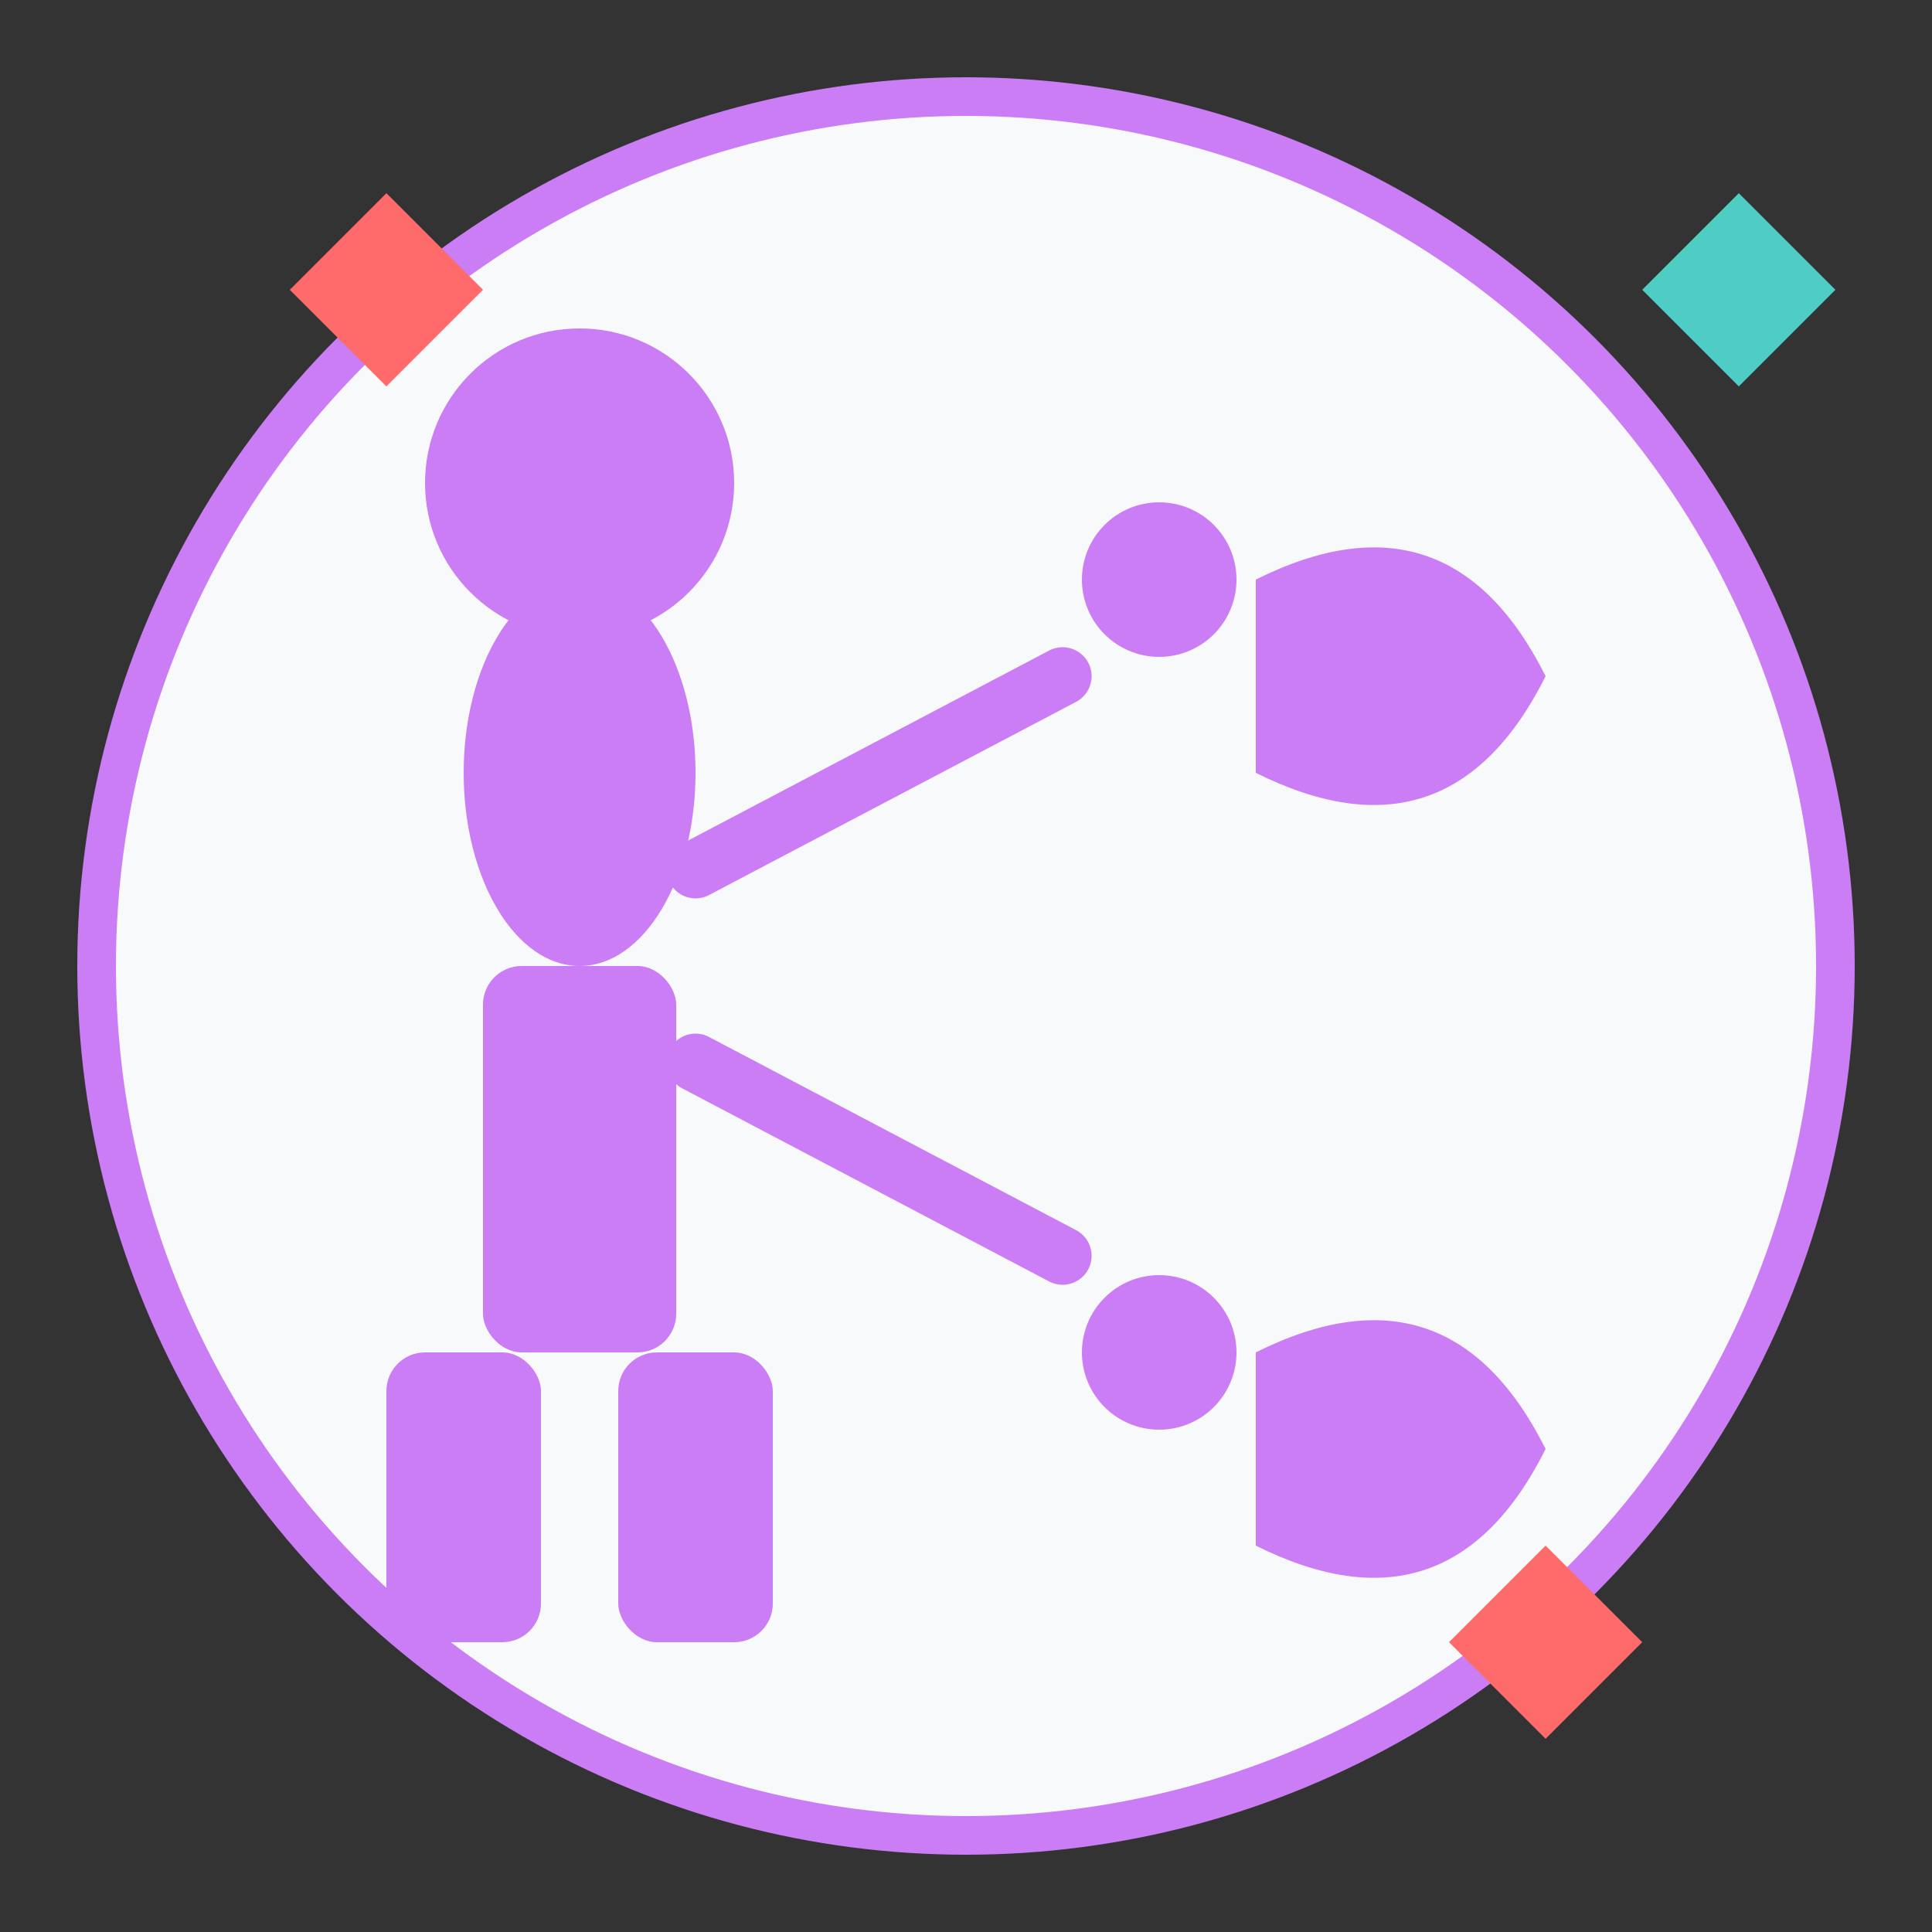
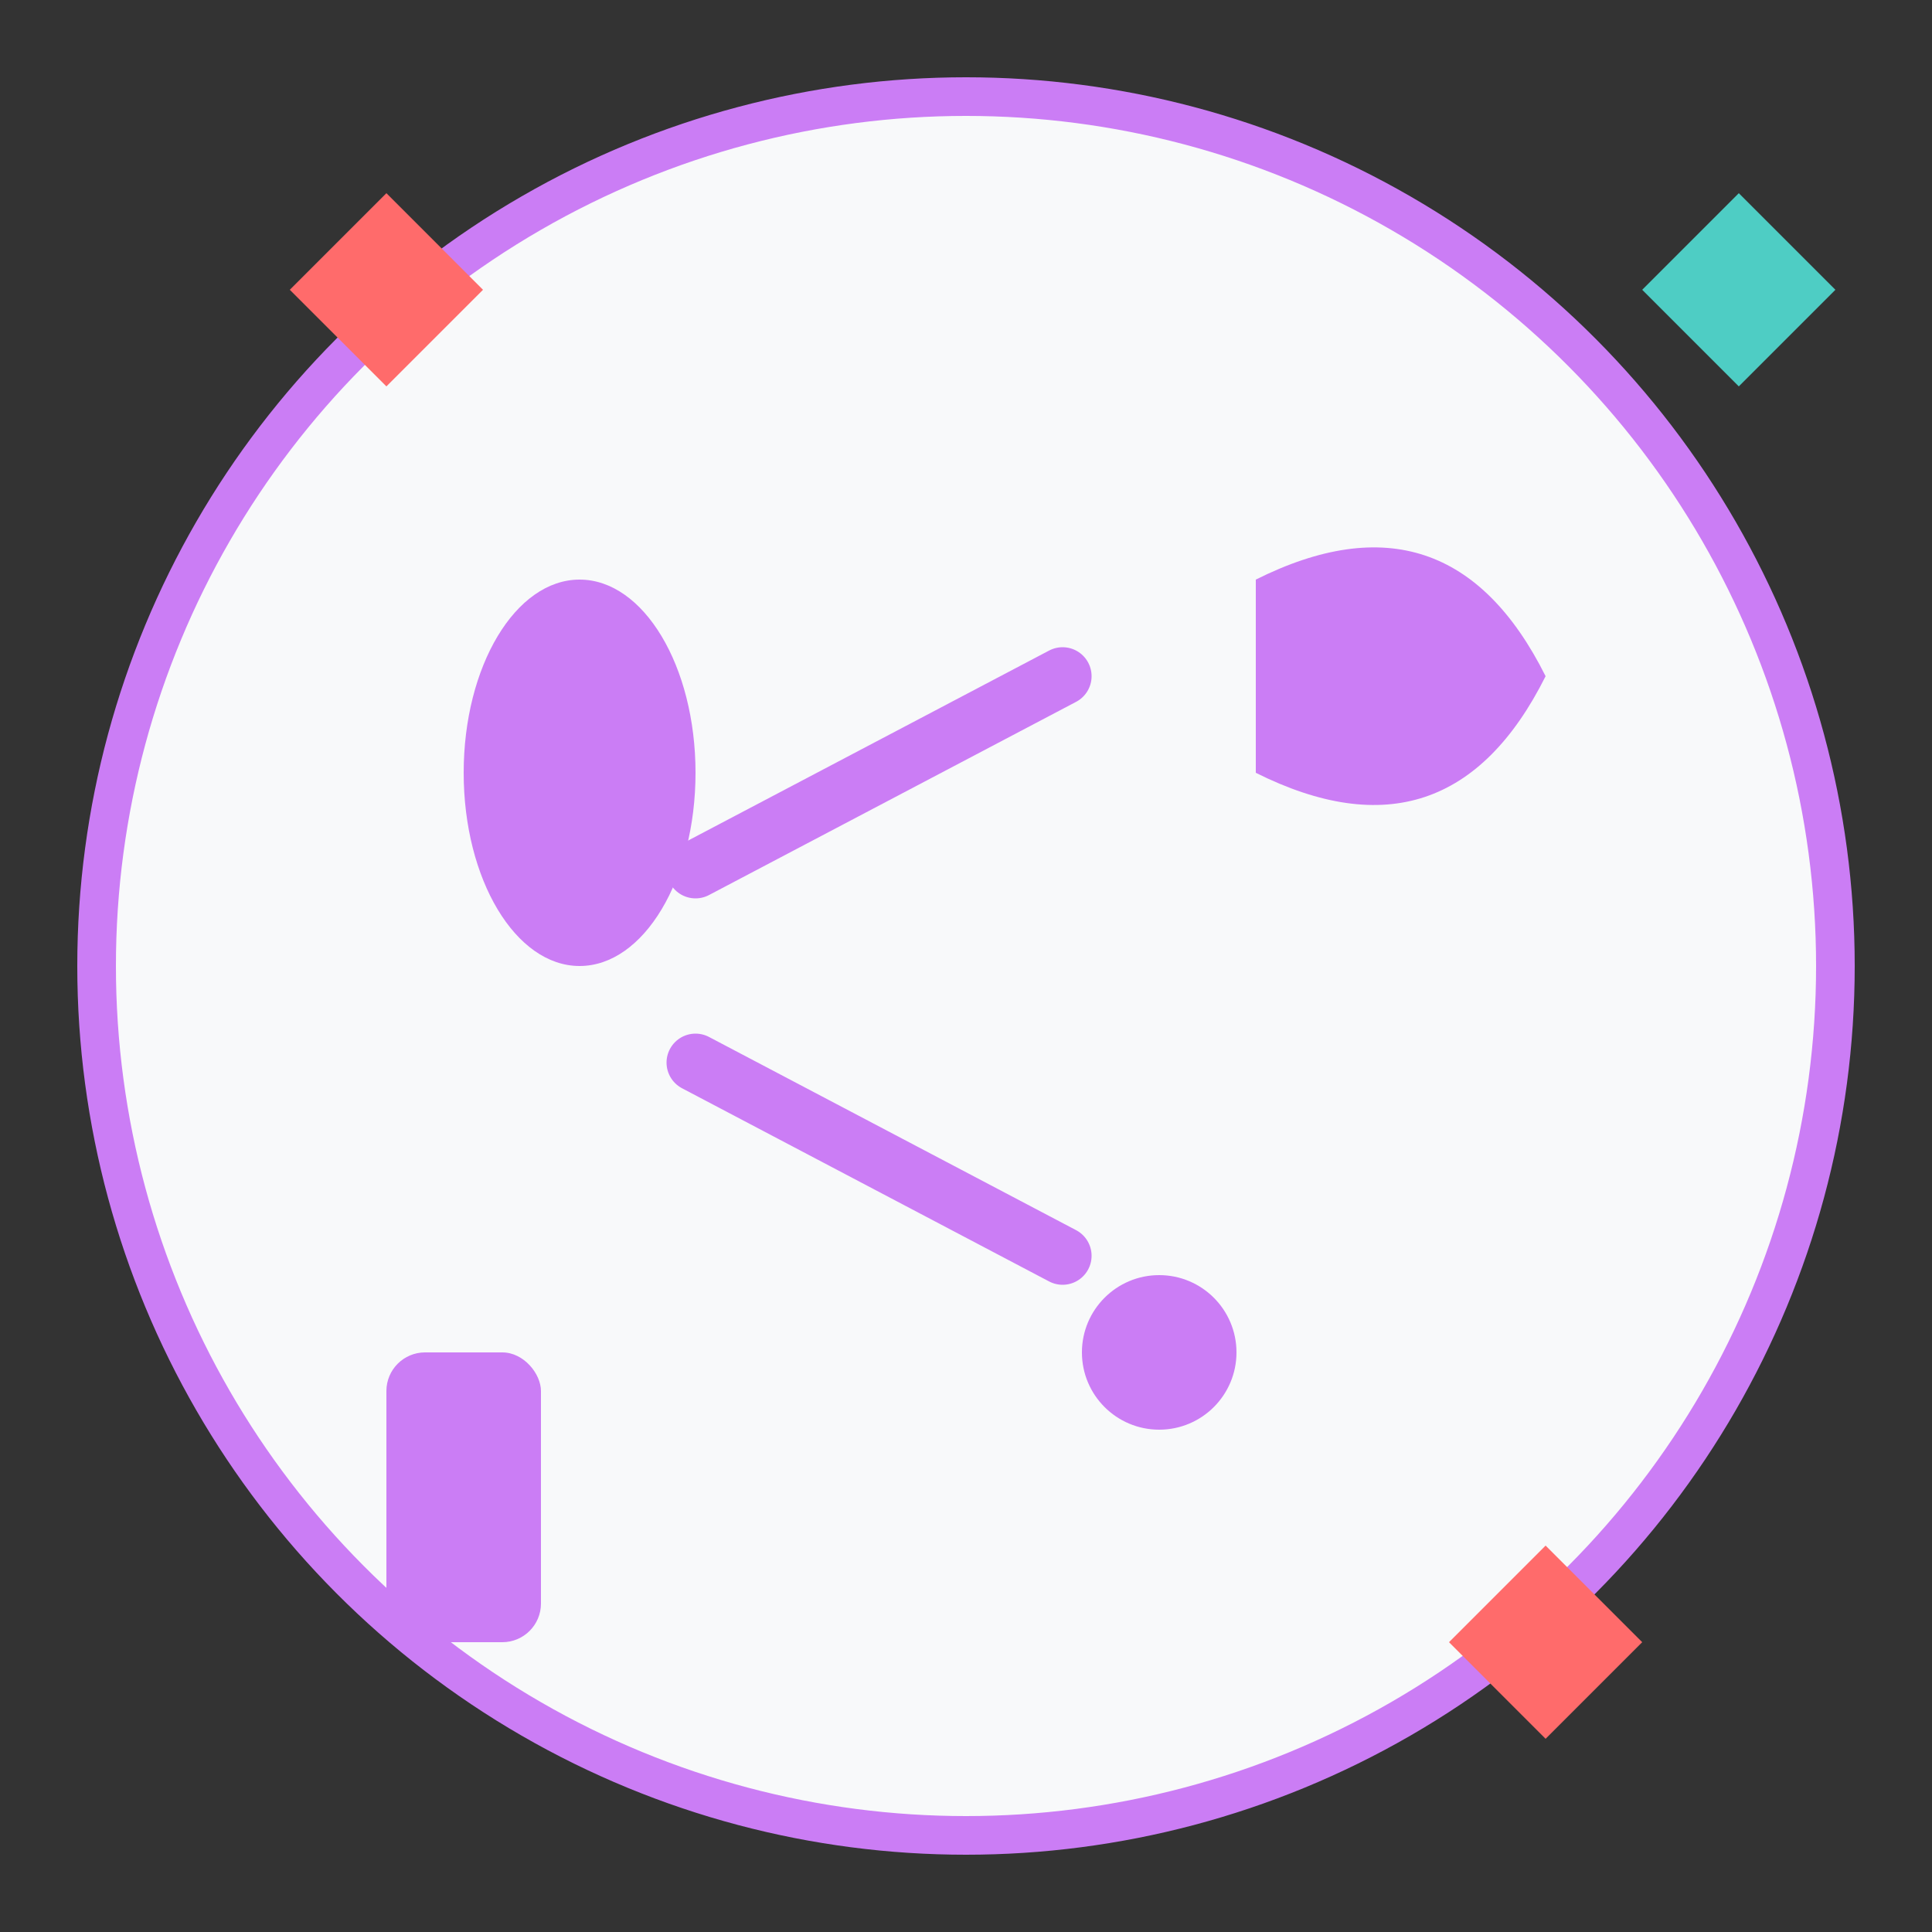
<svg xmlns="http://www.w3.org/2000/svg" width="100" height="100" viewBox="0 0 100 100" fill="none">
  <rect x="0" y="0" width="100" height="100" fill="#333333" stroke="none" />
  <circle cx="50" cy="50" r="45" fill="#f8f9fa" stroke="#cb7df5" stroke-width="2" />
-   <circle cx="30" cy="25" r="8" fill="#cb7df5" />
  <ellipse cx="30" cy="40" rx="6" ry="10" fill="#cb7df5" />
-   <rect x="25" y="50" width="10" height="20" rx="2" fill="#cb7df5" />
  <rect x="20" y="70" width="8" height="15" rx="2" fill="#cb7df5" />
-   <rect x="32" y="70" width="8" height="15" rx="2" fill="#cb7df5" />
  <path d="M36 45 L55 35" stroke="#cb7df5" stroke-width="3" stroke-linecap="round" />
  <path d="M36 55 L55 65" stroke="#cb7df5" stroke-width="3" stroke-linecap="round" />
-   <circle cx="60" cy="30" r="4" fill="#cb7df5" />
  <circle cx="60" cy="70" r="4" fill="#cb7df5" />
  <path d="M65 30 Q75 25 80 35 Q75 45 65 40" fill="#cb7df5" />
-   <path d="M65 70 Q75 65 80 75 Q75 85 65 80" fill="#cb7df5" />
  <path d="M15 15 L20 10 L25 15 L20 20 Z" fill="#ff6b6b" />
  <path d="M75 85 L80 80 L85 85 L80 90 Z" fill="#ff6b6b" />
  <path d="M85 15 L90 10 L95 15 L90 20 Z" fill="#4ecdc4" />
</svg>